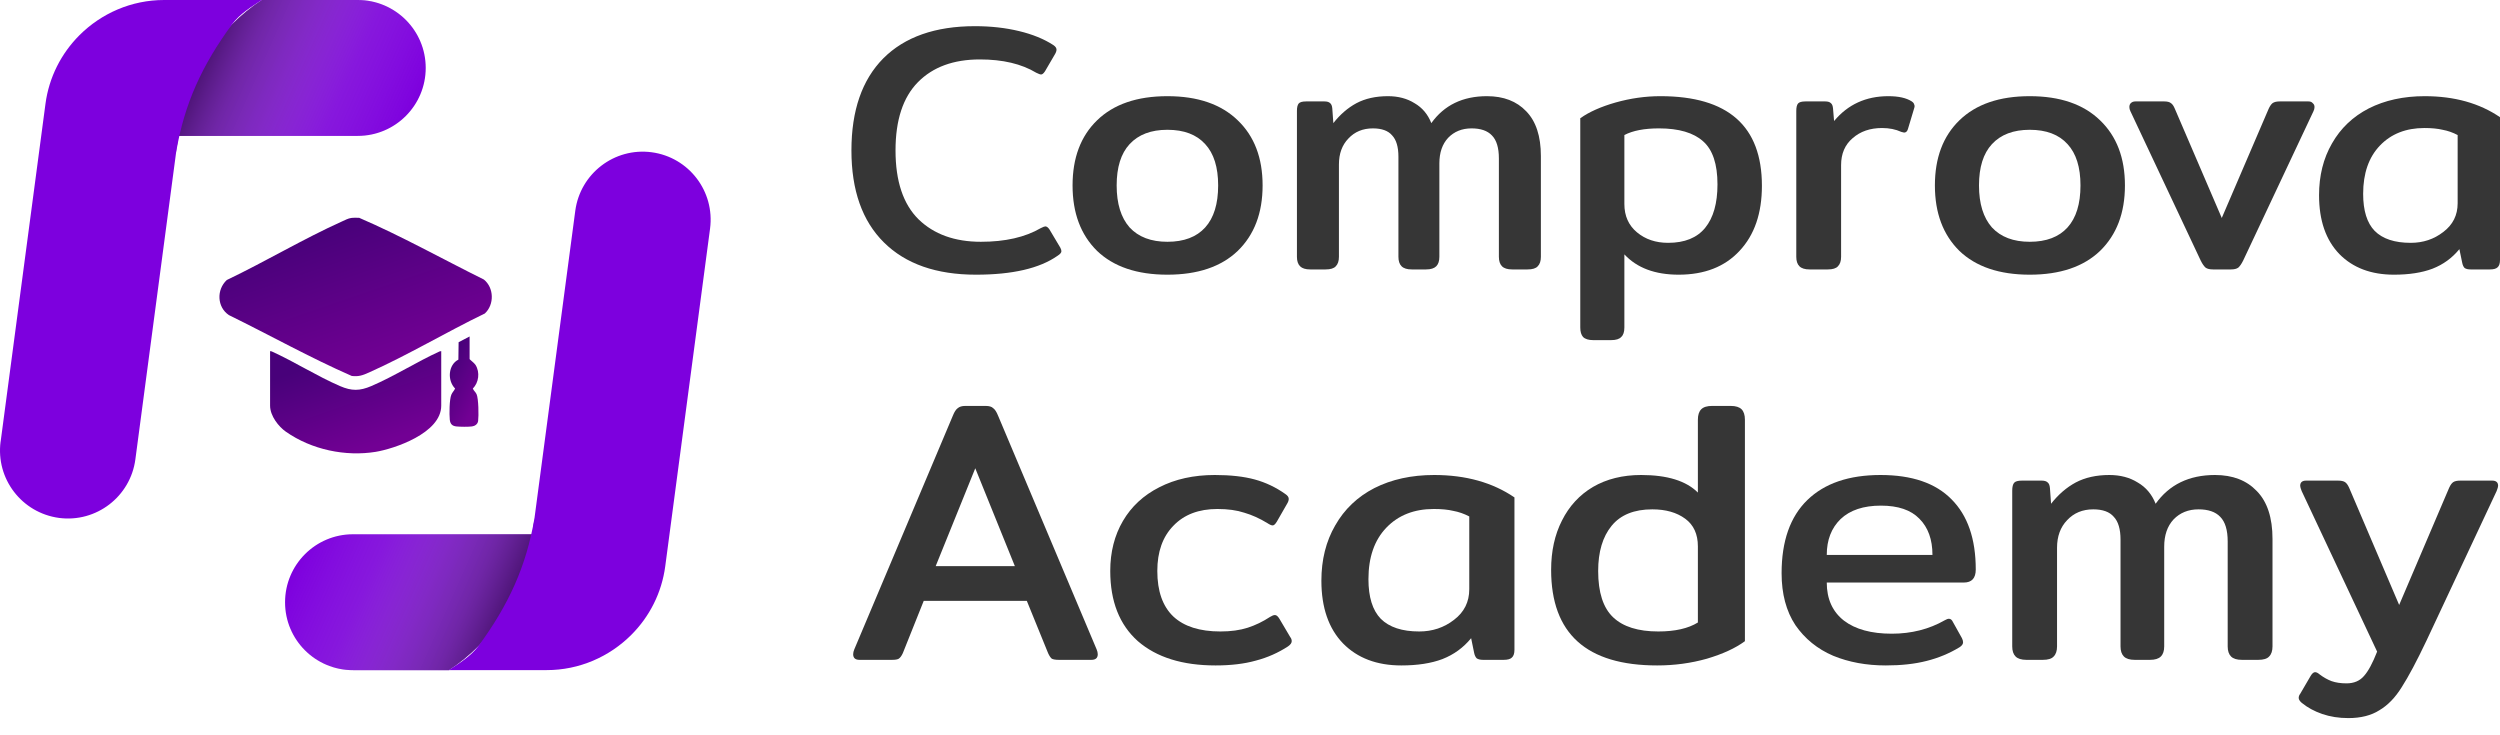
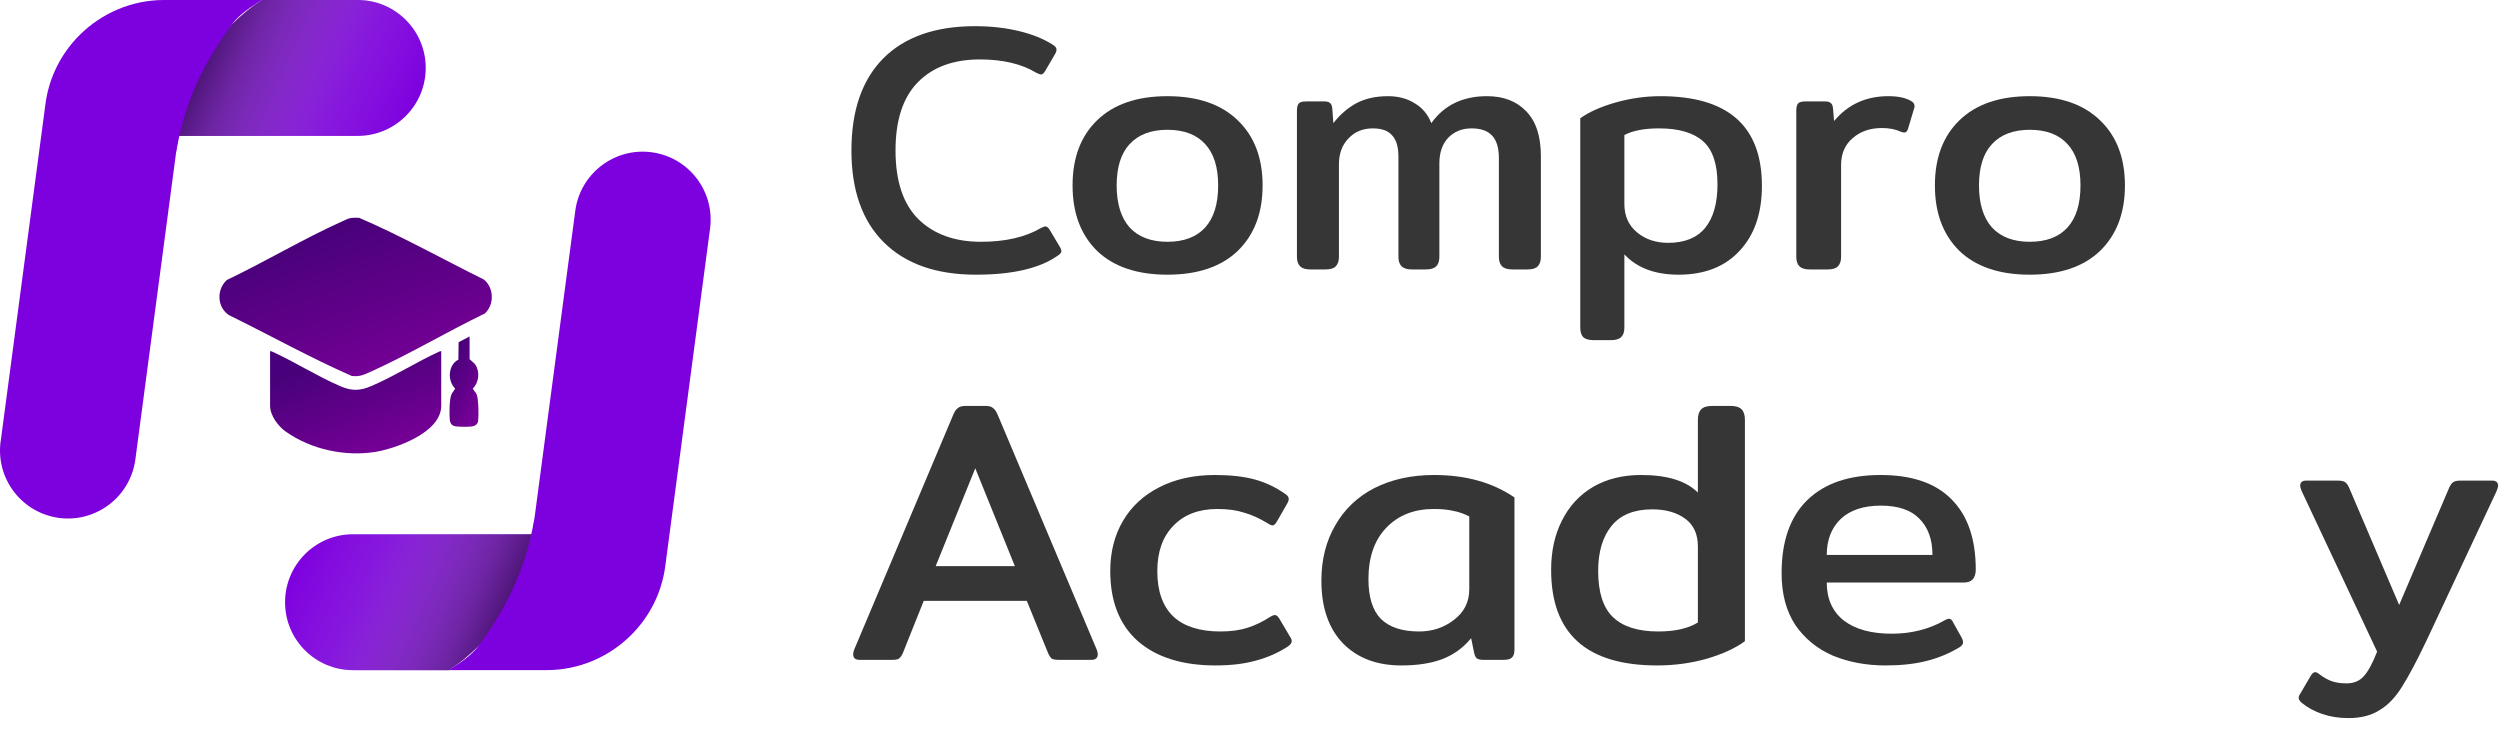
<svg xmlns="http://www.w3.org/2000/svg" width="119" height="35" viewBox="0 0 119 35" fill="none">
-   <path d="M113.952 13.075C112.864 13.075 111.997 12.747 111.353 12.092C110.709 11.425 110.387 10.492 110.387 9.293C110.387 8.36 110.592 7.538 111.003 6.827C111.414 6.105 111.997 5.55 112.753 5.161C113.519 4.773 114.408 4.578 115.418 4.578C116.829 4.578 118.023 4.912 119 5.578V12.375C119 12.542 118.961 12.658 118.883 12.725C118.817 12.791 118.695 12.825 118.517 12.825H117.601C117.478 12.825 117.384 12.803 117.317 12.758C117.262 12.703 117.223 12.619 117.201 12.508L117.067 11.859C116.723 12.281 116.296 12.592 115.785 12.791C115.285 12.98 114.674 13.075 113.952 13.075ZM114.752 11.559C115.34 11.559 115.857 11.387 116.301 11.042C116.757 10.698 116.984 10.243 116.984 9.676V6.428C116.751 6.305 116.512 6.222 116.268 6.178C116.035 6.122 115.746 6.094 115.402 6.094C114.524 6.094 113.819 6.372 113.286 6.927C112.753 7.483 112.486 8.249 112.486 9.226C112.486 10.026 112.669 10.615 113.036 10.992C113.413 11.37 113.985 11.559 114.752 11.559Z" fill="#363636" />
-   <path d="M105.339 12.825C105.184 12.825 105.067 12.797 104.989 12.742C104.912 12.675 104.834 12.564 104.756 12.408L101.408 5.295C101.374 5.228 101.358 5.161 101.358 5.095C101.358 5.017 101.38 4.956 101.424 4.912C101.48 4.856 101.552 4.828 101.641 4.828H103.024C103.168 4.828 103.274 4.856 103.34 4.912C103.407 4.956 103.468 5.045 103.523 5.178L105.756 10.376L107.988 5.178C108.044 5.056 108.105 4.967 108.171 4.912C108.249 4.856 108.36 4.828 108.505 4.828H109.887C109.976 4.828 110.043 4.856 110.087 4.912C110.143 4.956 110.171 5.017 110.171 5.095C110.171 5.161 110.154 5.228 110.121 5.295L106.772 12.408C106.694 12.564 106.617 12.675 106.539 12.742C106.461 12.797 106.344 12.825 106.189 12.825H105.339Z" fill="#363636" />
  <path d="M96.615 13.075C95.171 13.075 94.055 12.697 93.267 11.942C92.489 11.175 92.101 10.137 92.101 8.827C92.101 7.516 92.489 6.483 93.267 5.728C94.055 4.962 95.171 4.578 96.615 4.578C98.059 4.578 99.175 4.962 99.964 5.728C100.752 6.483 101.147 7.516 101.147 8.827C101.147 10.137 100.752 11.175 99.964 11.942C99.175 12.697 98.059 13.075 96.615 13.075ZM96.615 11.509C97.404 11.509 98.004 11.281 98.415 10.826C98.826 10.37 99.031 9.704 99.031 8.827C99.031 7.96 98.826 7.305 98.415 6.861C98.004 6.405 97.404 6.178 96.615 6.178C95.838 6.178 95.238 6.405 94.816 6.861C94.405 7.305 94.2 7.96 94.2 8.827C94.2 9.693 94.405 10.359 94.816 10.826C95.238 11.281 95.838 11.509 96.615 11.509Z" fill="#363636" />
  <path d="M86.136 12.825C85.914 12.825 85.753 12.775 85.653 12.675C85.553 12.575 85.503 12.425 85.503 12.225V5.278C85.503 5.111 85.531 4.995 85.586 4.928C85.642 4.862 85.759 4.828 85.936 4.828H86.886C87.008 4.828 87.097 4.856 87.152 4.912C87.208 4.956 87.241 5.039 87.252 5.161L87.302 5.761C87.958 4.973 88.818 4.578 89.885 4.578C90.373 4.578 90.745 4.662 91.001 4.828C91.067 4.873 91.106 4.923 91.117 4.978C91.14 5.023 91.14 5.078 91.117 5.145L90.817 6.144C90.784 6.255 90.723 6.311 90.634 6.311L90.501 6.278C90.234 6.155 89.929 6.094 89.585 6.094C89.018 6.094 88.552 6.255 88.185 6.578C87.819 6.888 87.636 7.316 87.636 7.86V12.225C87.636 12.425 87.586 12.575 87.486 12.675C87.397 12.775 87.236 12.825 87.002 12.825H86.136Z" fill="#363636" />
  <path d="M75.838 16.19C75.615 16.19 75.454 16.14 75.354 16.04C75.266 15.94 75.221 15.79 75.221 15.59V5.628C75.643 5.328 76.204 5.078 76.904 4.878C77.615 4.678 78.325 4.578 79.036 4.578C82.257 4.578 83.867 6 83.867 8.843C83.867 10.154 83.512 11.187 82.801 11.942C82.102 12.697 81.135 13.075 79.902 13.075C78.781 13.075 77.92 12.753 77.32 12.108V15.59C77.32 15.801 77.27 15.951 77.17 16.04C77.081 16.14 76.92 16.19 76.687 16.19H75.838ZM79.403 11.559C80.191 11.559 80.78 11.32 81.168 10.842C81.557 10.365 81.752 9.676 81.752 8.777C81.752 7.81 81.524 7.127 81.069 6.727C80.613 6.317 79.913 6.111 78.969 6.111C78.27 6.111 77.72 6.217 77.32 6.428V9.71C77.32 10.276 77.52 10.726 77.92 11.059C78.32 11.392 78.814 11.559 79.403 11.559Z" fill="#363636" />
  <path d="M62.367 12.825C62.145 12.825 61.984 12.775 61.884 12.675C61.784 12.575 61.734 12.425 61.734 12.225V5.278C61.734 5.111 61.762 4.995 61.817 4.928C61.873 4.862 61.989 4.828 62.167 4.828H63.05C63.172 4.828 63.261 4.856 63.317 4.912C63.372 4.956 63.406 5.039 63.417 5.161L63.467 5.861C63.789 5.45 64.155 5.134 64.566 4.912C64.988 4.689 65.488 4.578 66.066 4.578C66.554 4.578 66.976 4.689 67.332 4.912C67.698 5.123 67.965 5.439 68.131 5.861C68.742 5.006 69.625 4.578 70.78 4.578C71.569 4.578 72.191 4.817 72.646 5.295C73.112 5.772 73.346 6.483 73.346 7.427V12.225C73.346 12.425 73.296 12.575 73.196 12.675C73.107 12.775 72.946 12.825 72.713 12.825H71.98C71.757 12.825 71.596 12.775 71.496 12.675C71.397 12.575 71.347 12.425 71.347 12.225V7.544C71.347 7.033 71.236 6.666 71.013 6.444C70.802 6.222 70.48 6.111 70.047 6.111C69.592 6.111 69.22 6.261 68.931 6.561C68.653 6.861 68.514 7.266 68.514 7.777V12.225C68.514 12.425 68.464 12.575 68.365 12.675C68.264 12.775 68.103 12.825 67.881 12.825H67.198C66.976 12.825 66.815 12.775 66.715 12.675C66.615 12.575 66.565 12.425 66.565 12.225V7.46C66.565 6.994 66.465 6.655 66.265 6.444C66.077 6.222 65.771 6.111 65.349 6.111C64.871 6.111 64.483 6.272 64.183 6.594C63.883 6.905 63.733 7.316 63.733 7.827V12.225C63.733 12.425 63.683 12.575 63.583 12.675C63.494 12.775 63.333 12.825 63.1 12.825H62.367Z" fill="#363636" />
  <path d="M55.568 13.075C54.125 13.075 53.008 12.697 52.22 11.942C51.442 11.175 51.054 10.137 51.054 8.827C51.054 7.516 51.442 6.483 52.22 5.728C53.008 4.962 54.125 4.578 55.568 4.578C57.012 4.578 58.128 4.962 58.917 5.728C59.706 6.483 60.1 7.516 60.1 8.827C60.1 10.137 59.706 11.175 58.917 11.942C58.128 12.697 57.012 13.075 55.568 13.075ZM55.568 11.509C56.357 11.509 56.957 11.281 57.368 10.826C57.779 10.37 57.984 9.704 57.984 8.827C57.984 7.96 57.779 7.305 57.368 6.861C56.957 6.405 56.357 6.178 55.568 6.178C54.791 6.178 54.191 6.405 53.769 6.861C53.358 7.305 53.153 7.96 53.153 8.827C53.153 9.693 53.358 10.359 53.769 10.826C54.191 11.281 54.791 11.509 55.568 11.509Z" fill="#363636" />
  <path d="M46.458 13.075C44.57 13.075 43.11 12.564 42.077 11.542C41.044 10.52 40.528 9.06 40.528 7.161C40.528 5.261 41.033 3.801 42.044 2.779C43.065 1.757 44.52 1.246 46.408 1.246C47.164 1.246 47.863 1.324 48.508 1.48C49.152 1.635 49.696 1.857 50.14 2.146C50.24 2.213 50.29 2.285 50.29 2.363C50.29 2.429 50.262 2.507 50.207 2.596L49.74 3.396C49.674 3.495 49.613 3.545 49.557 3.545C49.513 3.545 49.435 3.518 49.324 3.462C48.624 3.04 47.73 2.829 46.642 2.829C45.387 2.829 44.404 3.19 43.693 3.912C42.982 4.634 42.627 5.717 42.627 7.161C42.627 8.627 42.993 9.721 43.726 10.443C44.459 11.153 45.448 11.509 46.692 11.509C47.847 11.509 48.796 11.292 49.54 10.859C49.651 10.803 49.724 10.776 49.757 10.776C49.824 10.776 49.89 10.826 49.957 10.926L50.473 11.792C50.507 11.859 50.523 11.914 50.523 11.959C50.523 12.025 50.462 12.097 50.34 12.175C49.485 12.775 48.191 13.075 46.458 13.075Z" fill="#363636" />
  <path d="M111.782 34.181C111.332 34.181 110.917 34.116 110.538 33.986C110.159 33.855 109.833 33.678 109.56 33.453C109.466 33.37 109.418 33.293 109.418 33.221C109.418 33.15 109.442 33.085 109.489 33.026L109.987 32.173C110.058 32.054 110.129 31.995 110.2 31.995C110.26 31.995 110.331 32.031 110.414 32.102C110.603 32.244 110.793 32.351 110.982 32.422C111.184 32.493 111.421 32.528 111.693 32.528C112.049 32.528 112.327 32.41 112.529 32.173C112.73 31.948 112.938 31.563 113.151 31.017L109.56 23.375C109.513 23.256 109.489 23.173 109.489 23.126C109.489 22.96 109.584 22.877 109.774 22.877H111.285C111.439 22.877 111.551 22.901 111.622 22.948C111.693 22.995 111.759 23.084 111.818 23.215L114.2 28.796L116.581 23.215C116.641 23.084 116.706 22.995 116.777 22.948C116.848 22.901 116.961 22.877 117.115 22.877H118.625C118.815 22.877 118.91 22.96 118.91 23.126C118.91 23.173 118.886 23.256 118.839 23.375L115.497 30.502C115.035 31.474 114.644 32.208 114.324 32.706C114.016 33.204 113.66 33.571 113.258 33.808C112.867 34.057 112.375 34.181 111.782 34.181Z" fill="#363636" />
-   <path d="M96.458 31.409C96.221 31.409 96.049 31.355 95.942 31.249C95.835 31.142 95.782 30.982 95.782 30.769V23.357C95.782 23.179 95.812 23.055 95.871 22.983C95.93 22.912 96.055 22.877 96.244 22.877H97.186C97.317 22.877 97.412 22.907 97.471 22.966C97.53 23.013 97.566 23.102 97.577 23.232L97.631 23.979C97.974 23.54 98.365 23.203 98.804 22.966C99.254 22.729 99.787 22.61 100.404 22.61C100.925 22.61 101.375 22.729 101.754 22.966C102.145 23.191 102.43 23.529 102.608 23.979C103.259 23.066 104.201 22.61 105.434 22.61C106.275 22.61 106.939 22.865 107.424 23.375C107.922 23.884 108.171 24.642 108.171 25.65V30.769C108.171 30.982 108.118 31.142 108.011 31.249C107.916 31.355 107.744 31.409 107.495 31.409H106.713C106.476 31.409 106.305 31.355 106.198 31.249C106.091 31.142 106.038 30.982 106.038 30.769V25.774C106.038 25.229 105.919 24.838 105.683 24.601C105.457 24.364 105.114 24.245 104.652 24.245C104.166 24.245 103.769 24.405 103.461 24.725C103.164 25.045 103.016 25.478 103.016 26.023V30.769C103.016 30.982 102.963 31.142 102.856 31.249C102.75 31.355 102.578 31.409 102.341 31.409H101.612C101.375 31.409 101.203 31.355 101.097 31.249C100.99 31.142 100.937 30.982 100.937 30.769V25.685C100.937 25.188 100.83 24.826 100.617 24.601C100.415 24.364 100.09 24.245 99.639 24.245C99.13 24.245 98.715 24.417 98.395 24.761C98.075 25.093 97.915 25.531 97.915 26.076V30.769C97.915 30.982 97.862 31.142 97.755 31.249C97.66 31.355 97.489 31.409 97.24 31.409H96.458Z" fill="#363636" />
  <path d="M89.763 31.675C88.838 31.675 88.003 31.521 87.257 31.213C86.51 30.893 85.912 30.407 85.461 29.756C85.023 29.092 84.804 28.268 84.804 27.285C84.804 25.756 85.213 24.595 86.03 23.801C86.848 23.007 88.009 22.61 89.514 22.61C91.007 22.61 92.133 22.995 92.891 23.766C93.661 24.536 94.046 25.65 94.046 27.107C94.046 27.522 93.857 27.729 93.478 27.729H86.954C86.954 28.511 87.227 29.116 87.772 29.542C88.317 29.957 89.076 30.164 90.047 30.164C90.983 30.164 91.825 29.951 92.571 29.524C92.654 29.477 92.719 29.453 92.767 29.453C92.85 29.453 92.915 29.507 92.962 29.613L93.389 30.378C93.424 30.449 93.442 30.514 93.442 30.573C93.442 30.656 93.389 30.733 93.282 30.804C92.796 31.1 92.269 31.32 91.7 31.462C91.143 31.604 90.498 31.675 89.763 31.675ZM91.985 26.414C91.985 25.679 91.777 25.105 91.362 24.69C90.96 24.275 90.349 24.068 89.532 24.068C88.702 24.068 88.062 24.281 87.612 24.708C87.174 25.134 86.954 25.703 86.954 26.414H91.985Z" fill="#363636" />
  <path d="M78.882 31.675C75.516 31.675 73.834 30.159 73.834 27.125C73.834 26.236 74.005 25.454 74.349 24.779C74.693 24.091 75.184 23.558 75.824 23.179C76.476 22.8 77.24 22.61 78.117 22.61C79.362 22.61 80.262 22.889 80.819 23.446V19.98C80.819 19.755 80.872 19.589 80.979 19.482C81.086 19.375 81.257 19.322 81.494 19.322H82.383C82.62 19.322 82.792 19.375 82.899 19.482C83.005 19.589 83.058 19.755 83.058 19.98V30.52C82.608 30.852 82.004 31.13 81.246 31.355C80.487 31.569 79.699 31.675 78.882 31.675ZM78.935 30.058C79.729 30.058 80.357 29.916 80.819 29.631V26.005C80.819 25.424 80.618 24.986 80.215 24.69C79.812 24.394 79.29 24.245 78.65 24.245C77.785 24.245 77.14 24.506 76.713 25.028C76.287 25.549 76.073 26.266 76.073 27.178C76.073 28.197 76.31 28.932 76.784 29.382C77.258 29.833 77.975 30.058 78.935 30.058Z" fill="#363636" />
  <path d="M66.702 31.675C65.541 31.675 64.616 31.326 63.929 30.627C63.242 29.916 62.898 28.92 62.898 27.64C62.898 26.645 63.117 25.768 63.556 25.01C63.994 24.239 64.616 23.647 65.422 23.232C66.24 22.818 67.188 22.61 68.266 22.61C69.771 22.61 71.045 22.966 72.088 23.677V30.929C72.088 31.106 72.046 31.231 71.963 31.302C71.892 31.373 71.762 31.409 71.572 31.409H70.594C70.464 31.409 70.364 31.385 70.292 31.337C70.233 31.278 70.192 31.189 70.168 31.071L70.026 30.378C69.658 30.828 69.202 31.16 68.657 31.373C68.124 31.574 67.472 31.675 66.702 31.675ZM67.555 30.058C68.183 30.058 68.734 29.874 69.208 29.507C69.694 29.139 69.937 28.654 69.937 28.049V24.583C69.688 24.453 69.433 24.364 69.173 24.317C68.924 24.257 68.616 24.228 68.248 24.228C67.312 24.228 66.56 24.524 65.991 25.116C65.422 25.709 65.138 26.526 65.138 27.569C65.138 28.422 65.333 29.05 65.724 29.453C66.127 29.856 66.737 30.058 67.555 30.058Z" fill="#363636" />
-   <path d="M57.861 31.675C56.285 31.675 55.052 31.29 54.163 30.52C53.286 29.738 52.848 28.624 52.848 27.178C52.848 26.278 53.05 25.484 53.452 24.797C53.855 24.109 54.43 23.576 55.176 23.197C55.935 22.806 56.818 22.61 57.825 22.61C58.571 22.61 59.205 22.681 59.727 22.823C60.248 22.966 60.734 23.197 61.184 23.517C61.291 23.588 61.344 23.665 61.344 23.748C61.344 23.819 61.315 23.902 61.255 23.997L60.776 24.832C60.704 24.951 60.639 25.01 60.58 25.01C60.521 25.01 60.438 24.974 60.331 24.903C59.964 24.678 59.596 24.512 59.229 24.405C58.874 24.287 58.447 24.228 57.949 24.228C57.061 24.228 56.361 24.494 55.852 25.027C55.342 25.549 55.088 26.266 55.088 27.178C55.088 28.138 55.342 28.861 55.852 29.347C56.361 29.821 57.108 30.058 58.092 30.058C58.589 30.058 59.022 29.998 59.389 29.88C59.756 29.761 60.112 29.59 60.456 29.364C60.55 29.305 60.627 29.276 60.687 29.276C60.758 29.276 60.829 29.335 60.9 29.453L61.415 30.324C61.463 30.384 61.486 30.449 61.486 30.52C61.486 30.603 61.427 30.686 61.309 30.769C60.835 31.077 60.325 31.302 59.78 31.444C59.235 31.598 58.595 31.675 57.861 31.675Z" fill="#363636" />
+   <path d="M57.861 31.675C56.285 31.675 55.052 31.29 54.163 30.52C53.286 29.738 52.848 28.624 52.848 27.178C52.848 26.278 53.05 25.484 53.452 24.797C53.855 24.109 54.43 23.576 55.176 23.197C55.935 22.806 56.818 22.61 57.825 22.61C58.571 22.61 59.205 22.681 59.727 22.823C60.248 22.966 60.734 23.197 61.184 23.517C61.291 23.588 61.344 23.665 61.344 23.748C61.344 23.819 61.315 23.902 61.255 23.997L60.776 24.832C60.704 24.951 60.639 25.01 60.58 25.01C60.521 25.01 60.438 24.974 60.331 24.903C59.964 24.678 59.596 24.512 59.229 24.405C58.874 24.287 58.447 24.228 57.949 24.228C57.061 24.228 56.361 24.494 55.852 25.027C55.342 25.549 55.088 26.266 55.088 27.178C55.088 28.138 55.342 28.861 55.852 29.347C56.361 29.821 57.108 30.058 58.092 30.058C58.589 30.058 59.022 29.998 59.389 29.88C59.756 29.761 60.112 29.59 60.456 29.364C60.55 29.305 60.627 29.276 60.687 29.276C60.758 29.276 60.829 29.335 60.9 29.453L61.415 30.324C61.463 30.384 61.486 30.449 61.486 30.52C61.486 30.603 61.427 30.686 61.309 30.769C60.835 31.077 60.325 31.302 59.78 31.444C59.235 31.598 58.595 31.675 57.861 31.675" fill="#363636" />
  <path d="M40.913 31.409C40.712 31.409 40.611 31.32 40.611 31.142C40.611 31.071 40.629 30.994 40.664 30.911L45.357 19.784C45.428 19.606 45.505 19.488 45.588 19.429C45.671 19.358 45.789 19.322 45.943 19.322H46.921C47.087 19.322 47.205 19.358 47.276 19.429C47.359 19.488 47.436 19.606 47.507 19.784L52.2 30.911C52.235 30.994 52.253 31.071 52.253 31.142C52.253 31.32 52.152 31.409 51.951 31.409H50.404C50.251 31.409 50.138 31.391 50.067 31.355C50.008 31.308 49.948 31.219 49.889 31.089L48.876 28.6H43.97L42.975 31.089C42.916 31.219 42.85 31.308 42.779 31.355C42.72 31.391 42.614 31.409 42.459 31.409H40.913ZM48.307 26.947L46.423 22.29L44.539 26.947H48.307Z" fill="#363636" />
  <g clip-path="url(#clip0_5383_548)">
    <path d="M16.72 10.375C16.845 10.357 16.97 10.369 17.095 10.367C19.106 11.233 21.055 12.326 23.032 13.306C23.516 13.694 23.539 14.496 23.078 14.922C21.245 15.808 19.414 16.904 17.565 17.73C17.267 17.864 17.073 17.936 16.742 17.895C14.764 17.029 12.846 15.955 10.895 14.998C10.334 14.622 10.294 13.797 10.795 13.329C12.63 12.452 14.449 11.364 16.294 10.534C16.433 10.472 16.57 10.396 16.72 10.375Z" fill="url(#paint0_linear_5383_548)" />
    <path d="M21.003 16.713V19.31C21.003 20.63 18.734 21.369 17.881 21.508C16.459 21.739 14.842 21.416 13.602 20.545C13.27 20.312 12.856 19.803 12.856 19.31V16.713L12.933 16.727C14.019 17.22 15.097 17.908 16.184 18.377C16.739 18.616 17.12 18.614 17.674 18.377C18.762 17.912 19.841 17.221 20.926 16.727L21.003 16.713Z" fill="url(#paint1_linear_5383_548)" />
    <path d="M22.353 17.093C22.358 17.114 22.579 17.281 22.633 17.367C22.858 17.725 22.787 18.215 22.507 18.495C22.548 18.601 22.635 18.655 22.685 18.763C22.78 18.968 22.791 19.793 22.759 20.038C22.737 20.201 22.594 20.281 22.467 20.298C22.289 20.322 21.909 20.318 21.728 20.299C21.547 20.28 21.433 20.203 21.41 19.98C21.384 19.717 21.389 19.015 21.483 18.789C21.531 18.672 21.614 18.605 21.663 18.495C21.276 18.101 21.342 17.356 21.819 17.119L21.83 16.289L22.353 16.016V17.094V17.093Z" fill="url(#paint2_linear_5383_548)" />
  </g>
  <path d="M25.445 24.655C25.359 26.866 24.472 29.053 22.787 30.739C22.346 31.18 21.871 31.569 21.37 31.9H16.801C15.015 31.9 13.566 30.451 13.569 28.667C13.569 26.88 15.018 25.431 16.801 25.431H25.345L25.445 24.658V24.655Z" fill="#7D00DE" />
  <path style="mix-blend-mode:multiply" opacity="0.57" d="M25.445 24.655C25.359 26.866 24.472 29.053 22.787 30.739C22.346 31.18 21.871 31.569 21.37 31.9H16.801C15.015 31.9 13.566 30.451 13.569 28.667C13.569 26.88 15.018 25.431 16.801 25.431H25.345L25.445 24.658V24.655Z" fill="url(#paint3_linear_5383_548)" />
  <path d="M33.799 10.881L31.667 26.944C31.5 28.223 30.91 29.361 30.049 30.22C29.009 31.26 27.574 31.9 26.016 31.897H21.367C21.868 31.566 22.412 31.24 22.784 30.736C24.198 28.805 25.051 26.97 25.443 24.653L27.384 10.028C27.623 8.259 29.245 7.014 31.016 7.247C32.791 7.484 34.032 9.109 33.799 10.881Z" fill="#7D00DE" />
  <path d="M8.384 7.242C8.471 5.031 9.358 2.847 11.043 1.158C11.484 0.72 11.959 0.331 12.46 0H17.029C18.815 0 20.264 1.447 20.264 3.233C20.264 5.02 18.815 6.469 17.029 6.469H8.485L8.384 7.242Z" fill="#7D00DE" />
  <path style="mix-blend-mode:multiply" opacity="0.57" d="M8.384 7.242C8.471 5.031 9.358 2.847 11.043 1.158C11.484 0.72 11.959 0.331 12.46 0H17.029C18.815 0 20.264 1.447 20.264 3.233C20.264 5.02 18.815 6.469 17.029 6.469H8.485L8.384 7.242Z" fill="url(#paint4_linear_5383_548)" />
  <path d="M0.031 21.016L2.163 4.954C2.33 3.674 2.92 2.539 3.781 1.677C4.821 0.637 6.256 0 7.811 0H12.46C11.959 0.331 11.415 0.657 11.043 1.161C9.629 3.092 8.776 4.925 8.384 7.245L6.443 21.872C6.204 23.641 4.582 24.886 2.811 24.653C1.036 24.413 -0.205 22.791 0.028 21.019L0.031 21.016Z" fill="#7D00DE" />
  <defs>
    <linearGradient id="paint0_linear_5383_548" x1="16.781" y1="17.906" x2="14.467" y2="11.158" gradientUnits="userSpaceOnUse">
      <stop stop-color="#720094" />
      <stop offset="1" stop-color="#48017A" />
    </linearGradient>
    <linearGradient id="paint1_linear_5383_548" x1="16.837" y1="21.58" x2="15.313" y2="17.25" gradientUnits="userSpaceOnUse">
      <stop stop-color="#720094" />
      <stop offset="1" stop-color="#48017A" />
    </linearGradient>
    <linearGradient id="paint2_linear_5383_548" x1="22.07" y1="20.314" x2="20.265" y2="19.332" gradientUnits="userSpaceOnUse">
      <stop stop-color="#720094" />
      <stop offset="1" stop-color="#48017A" />
    </linearGradient>
    <linearGradient id="paint3_linear_5383_548" x1="14.664" y1="25.546" x2="23.935" y2="29.673" gradientUnits="userSpaceOnUse">
      <stop stop-color="white" stop-opacity="0" />
      <stop offset="0.34" stop-color="#D3D2D2" stop-opacity="0.2" />
      <stop offset="0.82" stop-color="#5A5758" stop-opacity="0.75" />
      <stop offset="1" stop-color="#231F20" />
    </linearGradient>
    <linearGradient id="paint4_linear_5383_548" x1="19.167" y1="6.347" x2="9.892" y2="2.219" gradientUnits="userSpaceOnUse">
      <stop stop-color="white" stop-opacity="0" />
      <stop offset="0.34" stop-color="#D3D2D2" stop-opacity="0.2" />
      <stop offset="0.82" stop-color="#5A5758" stop-opacity="0.75" />
      <stop offset="1" stop-color="#231F20" />
    </linearGradient>
    <clipPath id="clip0_5383_548">
      <rect width="12.965" height="11.216" fill="white" transform="translate(10.445 10.364)" />
    </clipPath>
  </defs>
</svg>